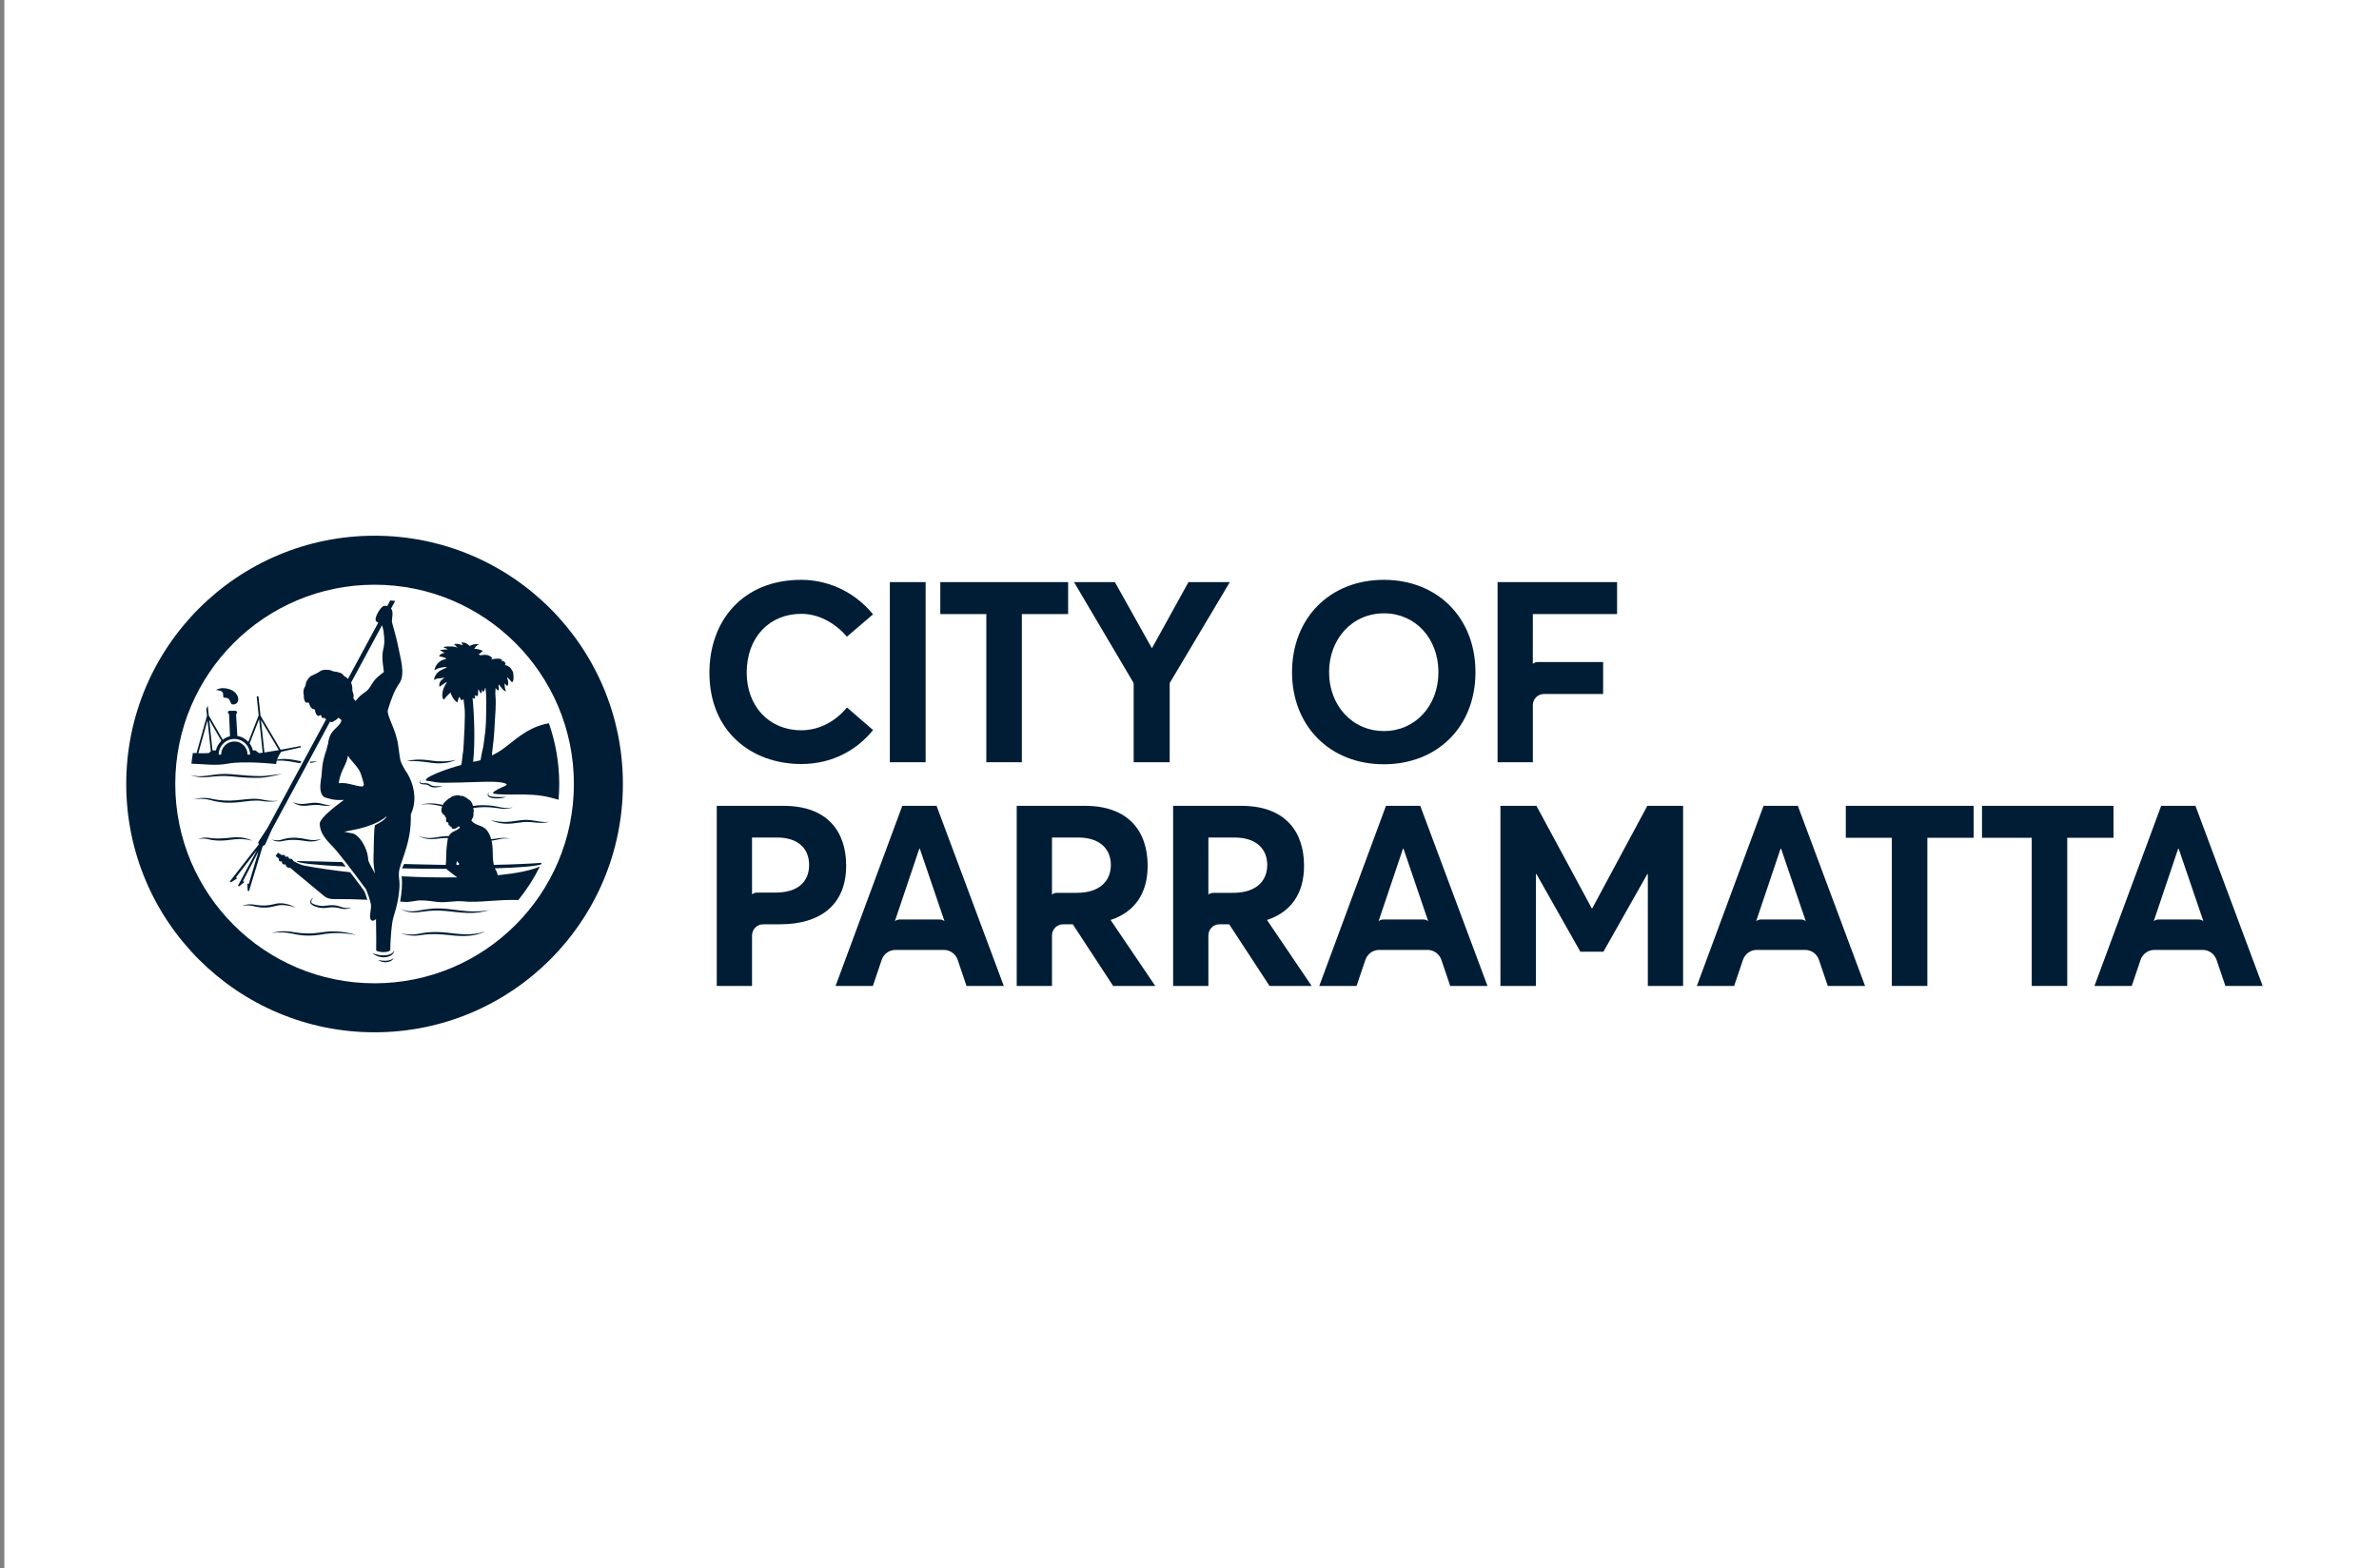
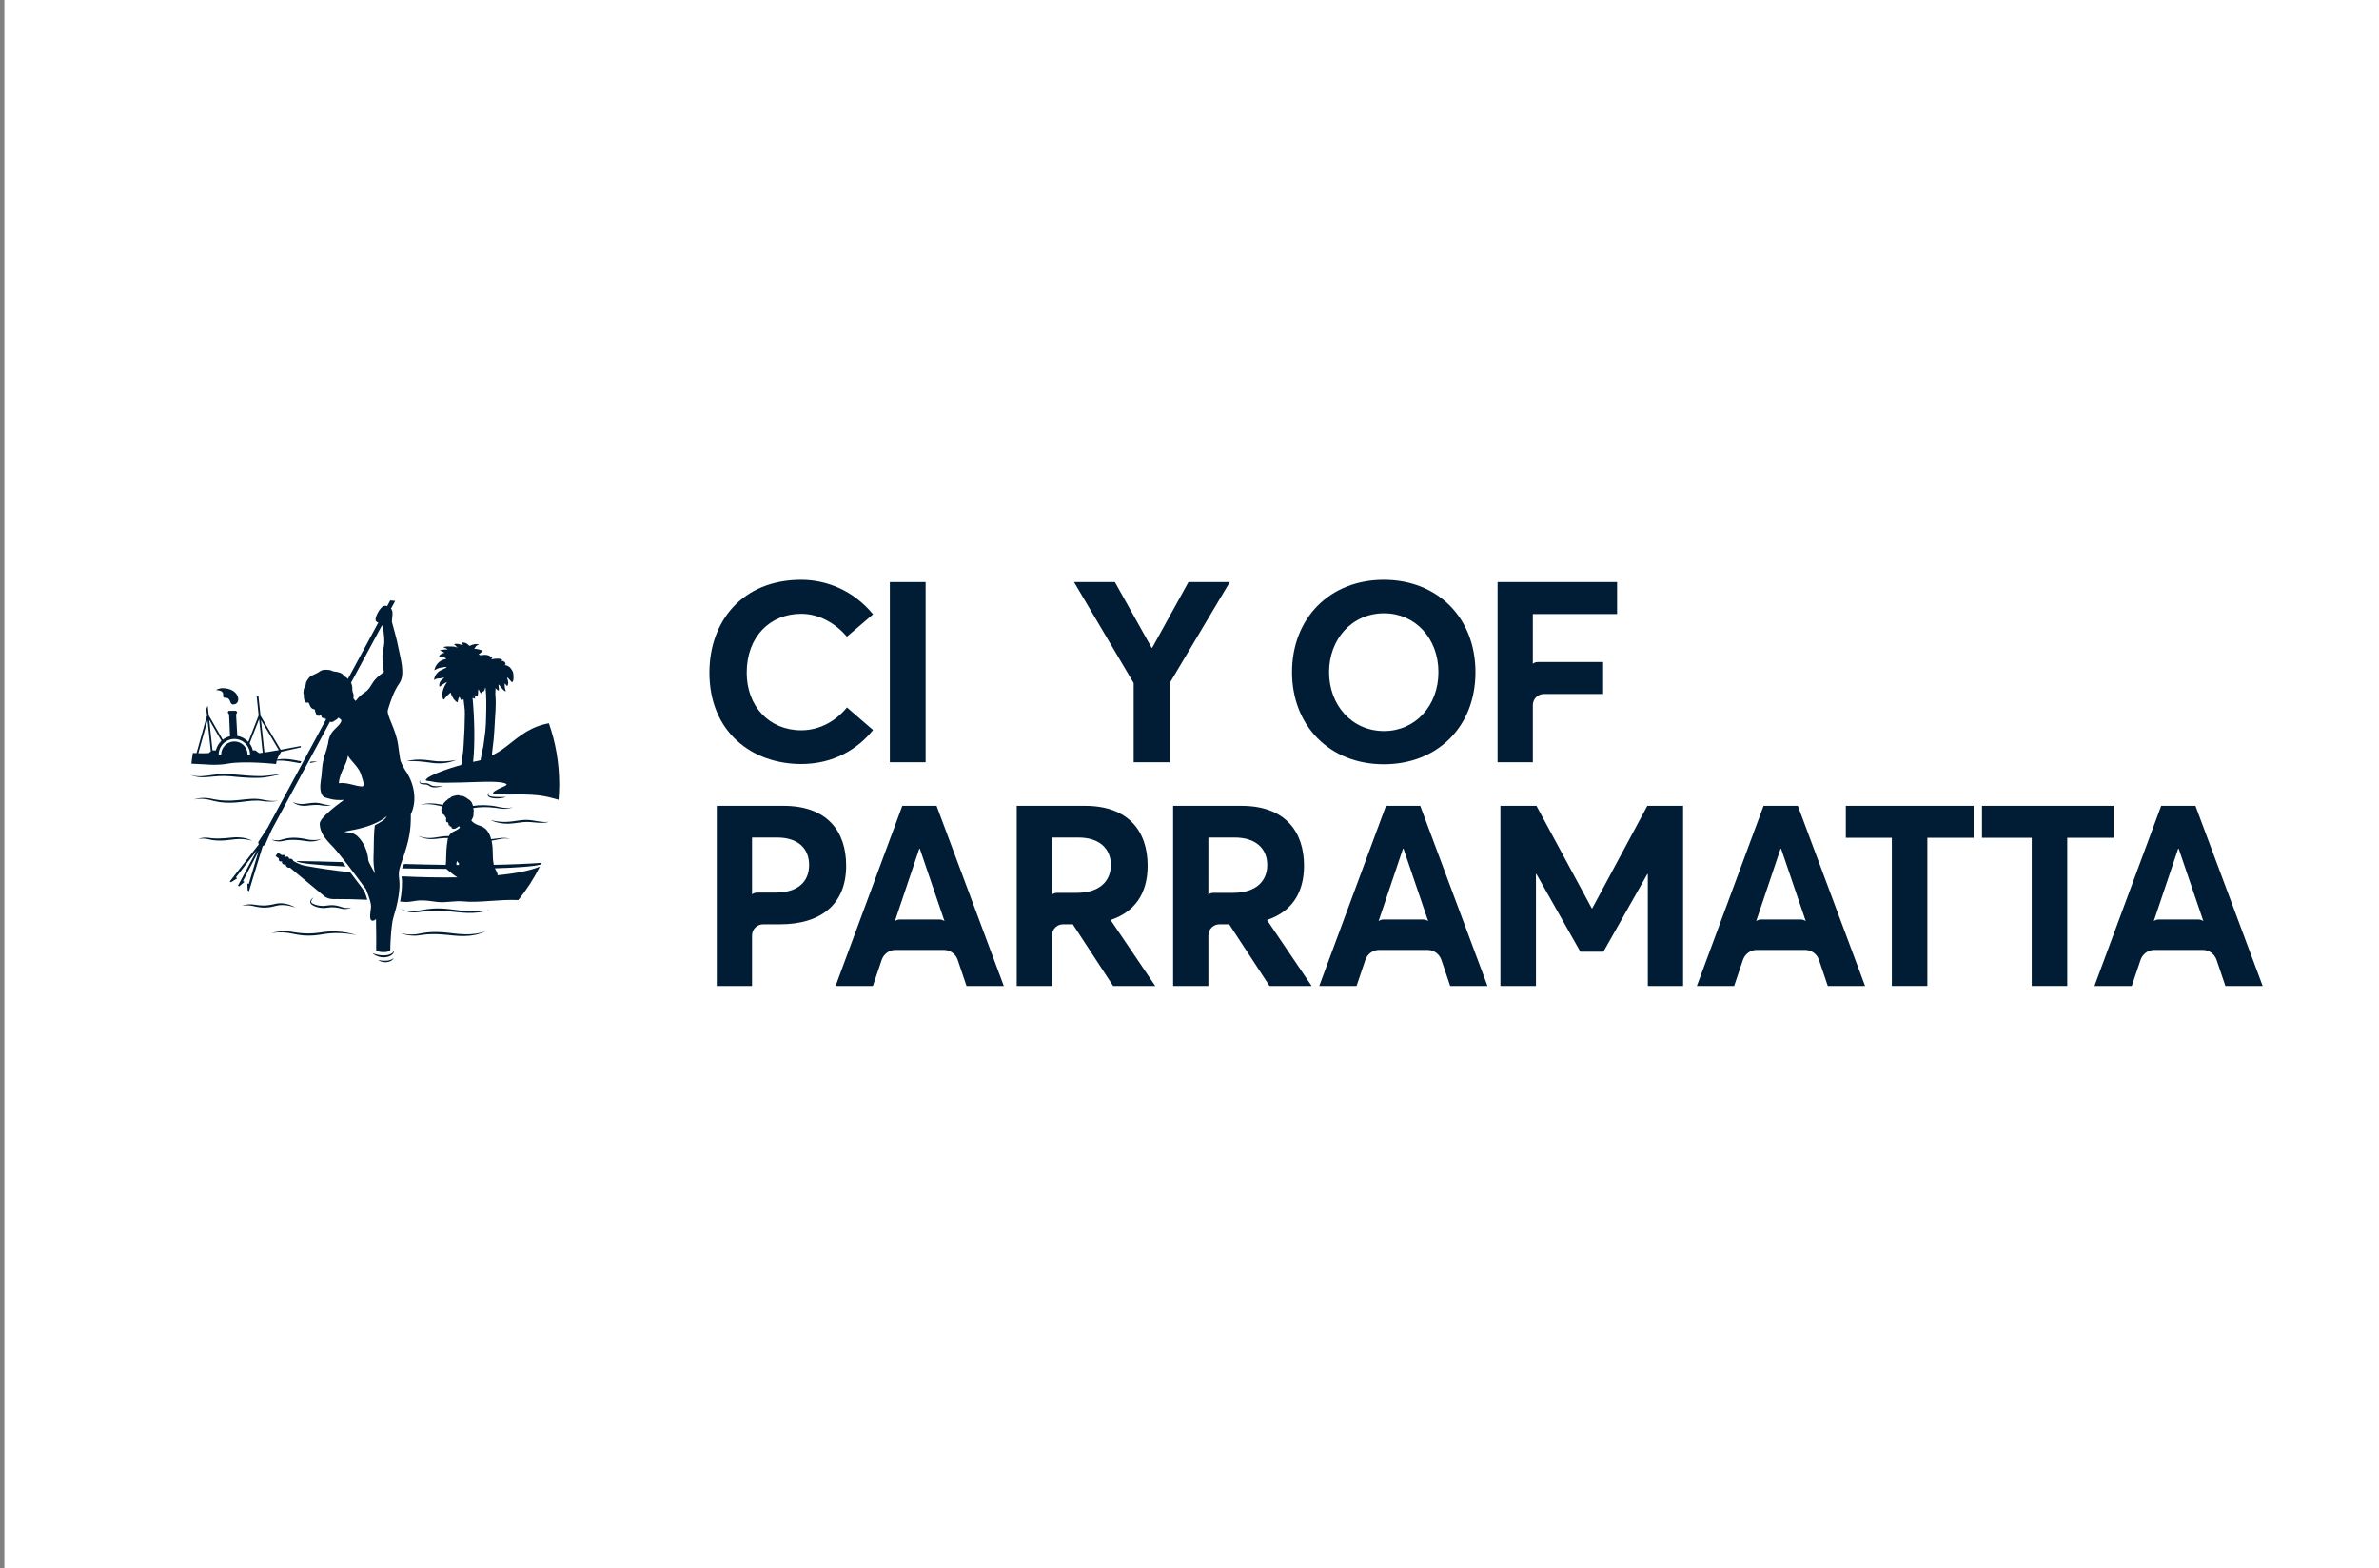
<svg xmlns="http://www.w3.org/2000/svg" width="182" height="120" viewBox="0 0 182 120" fill="none">
  <rect x="0" y="0" width="182" height="120" fill="#808080" stroke="none" />
  <rect width="181.667" height="120" transform="translate(0.333)" fill="white" />
  <g clip-path="url(#clip0_5522_1554)">
    <path fill-rule="evenodd" clip-rule="evenodd" d="M82.382 68.314H80.897L80.896 68.315C80.577 68.315 80.479 68.458 80.479 68.458L80.48 64.083H82.499C84.09 64.083 84.983 64.918 84.983 66.18C84.983 67.461 84.071 68.314 82.382 68.314ZM84.963 70.391C86.73 69.809 87.798 68.451 87.798 66.238C87.798 63.598 86.323 61.657 83.003 61.657H77.782V75.438H80.48V71.557C80.489 71.095 80.864 70.722 81.329 70.722V70.721H82.072L85.157 75.438H88.38L84.963 70.391Z" fill="#001D35" />
    <path fill-rule="evenodd" clip-rule="evenodd" d="M94.347 68.314H92.862L92.861 68.315C92.542 68.315 92.444 68.458 92.444 68.458L92.445 64.083H94.463C96.055 64.083 96.948 64.918 96.948 66.18C96.948 67.461 96.036 68.314 94.347 68.314ZM96.928 70.391C98.695 69.809 99.763 68.451 99.763 66.238C99.763 63.598 98.288 61.657 94.968 61.657H89.747V75.438H92.445V71.557C92.453 71.095 92.829 70.722 93.294 70.722V70.721H94.036L97.123 75.438H100.345L96.928 70.391Z" fill="#001D35" />
    <path fill-rule="evenodd" clip-rule="evenodd" d="M71.845 70.353C71.845 70.353 68.875 70.353 68.873 70.353C68.554 70.353 68.456 70.497 68.456 70.497L70.329 64.937H70.368L72.262 70.497C72.262 70.497 72.165 70.353 71.845 70.353ZM71.649 61.657H69.029L63.924 75.438H66.778L67.451 73.447C67.599 73.006 68.008 72.686 68.498 72.682H72.219C72.711 72.686 73.122 73.009 73.269 73.452L73.94 75.438H76.793L71.649 61.657Z" fill="#001D35" />
    <path fill-rule="evenodd" clip-rule="evenodd" d="M137.735 70.353C137.735 70.353 134.765 70.353 134.762 70.353C134.443 70.353 134.346 70.497 134.346 70.497L136.219 64.937H136.258L138.152 70.497C138.152 70.497 138.054 70.353 137.735 70.353ZM137.539 61.657H134.918L129.814 75.438H132.667L133.34 73.447C133.488 73.006 133.898 72.686 134.387 72.682H138.109C138.6 72.686 139.012 73.009 139.158 73.452L139.83 75.438H142.683L137.539 61.657Z" fill="#001D35" />
    <path fill-rule="evenodd" clip-rule="evenodd" d="M168.153 70.353C168.151 70.353 165.183 70.353 165.18 70.353C164.861 70.353 164.763 70.497 164.763 70.497L166.636 64.937H166.675L168.569 70.497C168.569 70.497 168.472 70.353 168.153 70.353ZM167.957 61.657H165.336L160.232 75.438H163.085L163.758 73.447C163.906 73.006 164.316 72.686 164.805 72.682H168.527C169.018 72.686 169.429 73.009 169.576 73.452L170.248 75.438H173.1L167.957 61.657Z" fill="#001D35" />
    <path fill-rule="evenodd" clip-rule="evenodd" d="M108.849 70.353C108.847 70.353 105.879 70.353 105.877 70.353C105.558 70.353 105.46 70.497 105.46 70.497L107.333 64.937H107.372L109.266 70.497C109.266 70.497 109.168 70.353 108.849 70.353ZM108.653 61.657H106.032L100.928 75.438H103.781L104.454 73.447C104.603 73.006 105.012 72.686 105.501 72.682H109.223C109.715 72.686 110.126 73.009 110.273 73.452L110.944 75.438H113.797L108.653 61.657Z" fill="#001D35" />
    <path fill-rule="evenodd" clip-rule="evenodd" d="M54.272 51.47C54.272 47.53 56.795 44.365 61.298 44.365C63.2 44.365 65.277 45.161 66.791 47.005L64.792 48.714C63.977 47.763 62.734 46.967 61.298 46.967C58.91 46.967 57.125 48.714 57.125 51.47C57.125 54.032 58.833 55.876 61.298 55.876C62.734 55.876 63.977 55.138 64.792 54.129L66.791 55.857C65.606 57.332 63.743 58.458 61.298 58.458C57.532 58.458 54.272 56.011 54.272 51.47Z" fill="#001D35" />
    <path fill-rule="evenodd" clip-rule="evenodd" d="M68.075 58.322H70.812V44.54H68.075V58.322Z" fill="#001D35" />
-     <path fill-rule="evenodd" clip-rule="evenodd" d="M75.457 46.986H71.936V44.54H81.715V46.986H78.174V58.322H75.457V46.986Z" fill="#001D35" />
    <path fill-rule="evenodd" clip-rule="evenodd" d="M94.085 44.54L89.484 52.266V58.322H86.728V52.266L82.166 44.54H85.292L88.106 49.568H88.145L90.921 44.54H94.085Z" fill="#001D35" />
    <path fill-rule="evenodd" clip-rule="evenodd" d="M110.044 51.431C110.044 48.83 108.258 46.928 105.889 46.928C103.405 46.928 101.678 48.927 101.678 51.431C101.678 53.935 103.405 55.935 105.889 55.935C108.258 55.935 110.044 54.013 110.044 51.431ZM98.844 51.431C98.844 47.335 101.697 44.365 105.87 44.365C109.927 44.365 112.877 47.219 112.877 51.431C112.877 55.643 109.927 58.477 105.87 58.477C101.697 58.477 98.844 55.507 98.844 51.431Z" fill="#001D35" />
    <path fill-rule="evenodd" clip-rule="evenodd" d="M128.762 61.657V75.438H126.064V66.879H126.025L122.667 72.818H120.901L117.542 66.879H117.504V75.438H114.786V61.657H117.542L121.774 69.499H121.813L126.025 61.657H128.762Z" fill="#001D35" />
    <path fill-rule="evenodd" clip-rule="evenodd" d="M144.731 64.103H141.21V61.657H150.988V64.103H147.448V75.438H144.731V64.103Z" fill="#001D35" />
    <path fill-rule="evenodd" clip-rule="evenodd" d="M155.433 64.103H151.629V61.657H161.69V64.103H158.15V75.438H155.433V64.103Z" fill="#001D35" />
    <path fill-rule="evenodd" clip-rule="evenodd" d="M59.338 68.295H57.953C57.952 68.295 57.951 68.296 57.951 68.296C57.63 68.296 57.532 68.439 57.532 68.439L57.533 68.295H57.532V64.083H59.454C61.045 64.083 61.899 64.918 61.899 66.18C61.899 67.461 61.045 68.295 59.338 68.295ZM59.939 61.657H54.834V75.438H57.532V71.573H57.533C57.533 71.103 57.914 70.722 58.384 70.722V70.721H59.687C62.715 70.721 64.733 69.266 64.733 66.238C64.733 63.598 63.278 61.657 59.939 61.657Z" fill="#001D35" />
    <path fill-rule="evenodd" clip-rule="evenodd" d="M123.711 44.54H114.569V58.322H117.267V53.949C117.267 53.485 117.639 53.109 118.101 53.1H122.644V50.655H117.684C117.684 50.655 117.683 50.655 117.683 50.655C117.364 50.655 117.266 50.798 117.266 50.798L117.267 46.986H123.711V44.54Z" fill="#001D35" />
-     <path fill-rule="evenodd" clip-rule="evenodd" d="M28.656 75.236C20.235 75.236 13.408 68.409 13.408 59.987C13.408 51.566 20.235 44.739 28.656 44.739C37.077 44.739 43.904 51.566 43.904 59.987C43.904 68.409 37.077 75.236 28.656 75.236ZM28.656 40.99C18.164 40.99 9.658 49.495 9.658 59.987C9.658 70.479 18.164 78.985 28.656 78.985C39.148 78.985 47.653 70.479 47.653 59.987C47.653 49.495 39.148 40.99 28.656 40.99Z" fill="#001D35" />
    <path fill-rule="evenodd" clip-rule="evenodd" d="M17.243 53.391C17.705 53.391 17.537 53.901 17.831 53.901C18.518 53.901 18.356 52.653 17.013 52.653C16.874 52.653 16.583 52.733 16.534 52.796C16.533 52.797 16.532 52.799 16.531 52.8C17.461 52.856 16.807 53.391 17.243 53.391Z" fill="#001D35" />
    <path fill-rule="evenodd" clip-rule="evenodd" d="M15.876 55.116L16.13 57.485L15.968 57.623C15.682 57.637 15.412 57.636 15.172 57.63L15.876 55.116ZM16.936 56.687C16.732 56.88 16.583 57.131 16.516 57.414H16.257L16.006 55.071L16.936 56.687ZM17.93 56.542C18.591 56.542 19.13 57.081 19.13 57.742H18.94C18.94 57.185 18.487 56.732 17.93 56.732C17.372 56.732 16.919 57.185 16.919 57.742H16.729C16.729 57.081 17.268 56.542 17.93 56.542ZM19.823 55.02L20.098 57.592C19.923 57.616 19.823 57.627 19.823 57.627L19.538 57.414H19.343C19.297 57.218 19.211 57.038 19.096 56.882L19.823 55.02ZM21.332 57.394C21.332 57.394 20.387 57.554 20.23 57.575L19.964 55.084L21.332 57.394ZM14.727 58.437C15.666 58.466 16.492 58.603 17.423 58.431C18.715 58.193 21.121 58.461 21.121 58.461C21.121 58.461 21.141 58.335 21.156 58.262C21.16 58.243 21.165 58.223 21.171 58.203C21.333 58.195 21.495 58.193 21.655 58.202C21.945 58.218 22.233 58.265 22.521 58.32L22.738 58.361C22.812 58.372 22.887 58.389 22.962 58.396C22.967 58.396 22.971 58.396 22.975 58.396L23.056 58.248C23.032 58.244 23.008 58.241 22.984 58.237C22.912 58.228 22.842 58.212 22.771 58.199C22.698 58.184 22.625 58.168 22.552 58.154C22.259 58.102 21.959 58.061 21.657 58.072C21.502 58.075 21.349 58.093 21.198 58.121C21.203 58.105 21.207 58.094 21.207 58.094C21.281 57.89 21.39 57.7 21.511 57.52L23.012 57.186L23.012 57.078L21.472 57.367L19.93 54.762L19.771 53.272L19.637 53.286C19.637 53.286 19.792 54.738 19.788 54.737L18.998 56.763C18.781 56.527 18.487 56.363 18.156 56.311C18.155 56.298 18.155 56.286 18.154 56.273C18.152 56.238 18.064 54.697 18.062 54.675V54.668C18.064 54.654 18.124 54.543 18.136 54.519C18.148 54.494 18.144 54.473 18.126 54.453C18.105 54.431 18.046 54.384 18.044 54.385H17.516C17.516 54.385 17.46 54.434 17.442 54.459C17.425 54.481 17.424 54.502 17.438 54.526C17.453 54.549 17.524 54.653 17.527 54.666L17.596 56.332C17.39 56.381 17.201 56.473 17.04 56.599L15.971 54.74L15.892 54.002C15.855 54.081 15.818 54.16 15.783 54.239L15.838 54.755L15.034 57.625C14.934 57.621 14.843 57.616 14.757 57.61C14.711 57.883 14.672 58.157 14.641 58.435L14.727 58.437Z" fill="#001D35" />
    <path fill-rule="evenodd" clip-rule="evenodd" d="M29.397 73.247C29.561 73.239 29.73 73.209 29.879 73.125C29.953 73.084 30.021 73.028 30.072 72.96C30.122 72.892 30.159 72.812 30.158 72.731C30.092 72.878 29.963 72.967 29.829 73.019C29.692 73.072 29.542 73.093 29.392 73.097C29.242 73.103 29.091 73.089 28.941 73.06C28.791 73.029 28.642 72.986 28.493 72.927C28.61 73.039 28.756 73.118 28.911 73.172C29.065 73.228 29.231 73.251 29.397 73.247Z" fill="#001D35" />
    <path fill-rule="evenodd" clip-rule="evenodd" d="M31.892 71.585C31.961 71.582 32.03 71.571 32.1 71.561C32.167 71.551 32.233 71.54 32.3 71.531C32.834 71.455 33.374 71.46 33.912 71.505C34.183 71.523 34.449 71.556 34.724 71.584C34.997 71.607 35.272 71.624 35.547 71.617C35.823 71.613 36.098 71.585 36.368 71.528C36.637 71.469 36.899 71.383 37.146 71.268C36.626 71.437 36.086 71.503 35.547 71.486C35.278 71.478 35.009 71.457 34.74 71.425C34.473 71.393 34.198 71.358 33.925 71.337C33.652 71.318 33.377 71.305 33.101 71.314C32.825 71.324 32.55 71.349 32.279 71.401C32.211 71.414 32.144 71.429 32.077 71.442C32.012 71.455 31.947 71.468 31.881 71.476C31.749 71.493 31.614 71.502 31.48 71.501C31.21 71.502 30.939 71.471 30.672 71.418C30.801 71.463 30.934 71.497 31.069 71.524C31.203 71.551 31.339 71.571 31.476 71.583C31.614 71.594 31.753 71.594 31.892 71.585Z" fill="#001D35" />
    <path fill-rule="evenodd" clip-rule="evenodd" d="M29.857 73.454C29.76 73.486 29.659 73.503 29.557 73.509C29.35 73.52 29.143 73.497 28.927 73.459C29.018 73.522 29.123 73.563 29.23 73.591C29.338 73.618 29.451 73.628 29.564 73.62C29.676 73.611 29.79 73.585 29.892 73.532C29.991 73.478 30.085 73.393 30.111 73.283C30.045 73.371 29.951 73.42 29.857 73.454Z" fill="#001D35" />
    <path fill-rule="evenodd" clip-rule="evenodd" d="M37.513 62.741C37.854 62.908 38.234 62.995 38.616 63.021C39.002 63.045 39.383 62.991 39.755 62.938C39.94 62.911 40.122 62.89 40.306 62.891C40.49 62.887 40.671 62.907 40.86 62.926C41.048 62.946 41.238 62.96 41.428 62.962C41.524 62.961 41.62 62.958 41.715 62.946C41.81 62.934 41.903 62.911 41.993 62.882C41.805 62.908 41.619 62.903 41.433 62.879C41.248 62.859 41.062 62.827 40.878 62.796C40.693 62.762 40.5 62.737 40.307 62.731C40.113 62.726 39.919 62.746 39.731 62.772C39.544 62.8 39.359 62.829 39.175 62.851C38.989 62.873 38.804 62.889 38.62 62.89C38.251 62.889 37.877 62.842 37.513 62.741Z" fill="#001D35" />
    <path fill-rule="evenodd" clip-rule="evenodd" d="M35.754 69.719C35.188 69.678 34.627 69.58 34.052 69.53C33.764 69.508 33.474 69.497 33.184 69.514C32.895 69.531 32.608 69.572 32.326 69.621C32.042 69.668 31.767 69.732 31.485 69.724C31.205 69.723 30.919 69.676 30.661 69.549C30.78 69.631 30.915 69.686 31.054 69.726C31.193 69.767 31.337 69.793 31.482 69.806C31.626 69.818 31.773 69.816 31.918 69.802C32.064 69.79 32.203 69.767 32.345 69.751C32.628 69.716 32.91 69.68 33.191 69.672C33.473 69.662 33.755 69.673 34.038 69.697C34.32 69.719 34.602 69.756 34.888 69.787C35.173 69.815 35.459 69.844 35.748 69.851C36.036 69.861 36.326 69.85 36.612 69.813C36.897 69.773 37.179 69.717 37.455 69.637C36.889 69.73 36.32 69.765 35.754 69.719Z" fill="#001D35" />
    <path fill-rule="evenodd" clip-rule="evenodd" d="M35.102 66.187C35.055 66.187 35.008 66.187 34.961 66.187L34.902 66.127L34.96 65.87C34.991 65.935 35.039 66.002 35.114 66.064C35.111 66.109 35.106 66.151 35.102 66.187ZM41.439 66.021C40.245 66.103 39.011 66.152 37.778 66.174C37.755 66.07 37.736 65.965 37.725 65.86C37.71 65.721 37.705 65.581 37.703 65.441C37.7 65.098 37.69 64.71 37.612 64.345C37.611 64.338 37.609 64.33 37.606 64.323C37.793 64.296 37.978 64.262 38.161 64.22C38.446 64.144 38.745 64.136 39.04 64.175C38.752 64.1 38.443 64.09 38.146 64.142C37.956 64.171 37.766 64.194 37.576 64.21C37.551 64.121 37.521 64.021 37.495 63.96C37.455 63.863 37.376 63.695 37.288 63.581C37.184 63.435 37.038 63.323 36.877 63.246C36.781 63.2 36.675 63.169 36.574 63.13C36.475 63.09 36.377 63.045 36.287 62.987C36.249 62.963 36.213 62.936 36.179 62.907C36.133 62.868 36.091 62.823 36.056 62.773C36.081 62.745 36.1 62.714 36.108 62.691C36.127 62.639 36.127 62.63 36.163 62.58C36.207 62.521 36.202 62.474 36.213 62.41C36.221 62.364 36.229 62.336 36.224 62.291C36.217 62.228 36.21 62.163 36.235 62.101C36.261 62.03 36.241 61.983 36.219 61.916C36.214 61.903 36.212 61.892 36.211 61.882C36.211 61.878 36.211 61.871 36.211 61.866C36.211 61.864 36.211 61.861 36.211 61.859C36.211 61.849 36.212 61.839 36.213 61.827C36.339 61.807 36.464 61.79 36.59 61.778C36.88 61.749 37.173 61.751 37.465 61.768C37.757 61.786 38.047 61.828 38.341 61.872C38.49 61.893 38.643 61.895 38.792 61.878C38.941 61.862 39.09 61.83 39.222 61.761C38.643 61.956 38.074 61.665 37.475 61.634C37.178 61.603 36.877 61.598 36.577 61.62C36.449 61.628 36.319 61.646 36.193 61.664C36.187 61.651 36.181 61.637 36.175 61.624C36.168 61.612 36.162 61.6 36.156 61.587C36.14 61.555 36.136 61.519 36.126 61.485C36.111 61.432 36.079 61.385 36.047 61.341C36.013 61.295 35.975 61.252 35.932 61.214C35.914 61.197 35.891 61.189 35.868 61.181C35.795 61.152 35.757 61.078 35.684 61.048C35.572 61 35.473 60.905 35.344 60.896C35.298 60.893 35.254 60.906 35.208 60.89C35.164 60.875 35.123 60.851 35.076 60.847C34.953 60.836 34.827 60.872 34.709 60.904C34.671 60.914 34.633 60.926 34.595 60.94C34.532 60.964 34.479 60.997 34.442 61.054C34.434 61.067 34.394 61.072 34.38 61.078C34.349 61.092 34.319 61.107 34.291 61.126C34.258 61.147 34.242 61.188 34.209 61.21C34.189 61.224 34.167 61.236 34.146 61.25C34.12 61.267 34.101 61.293 34.08 61.315C34.059 61.338 34.036 61.359 34.014 61.38C33.982 61.411 33.945 61.447 33.923 61.489C33.92 61.495 33.917 61.503 33.914 61.513C33.913 61.514 33.913 61.514 33.913 61.514C33.907 61.535 33.901 61.562 33.895 61.586C33.624 61.54 33.346 61.482 33.065 61.473C32.915 61.468 32.765 61.47 32.617 61.488C32.469 61.505 32.32 61.533 32.185 61.596C32.469 61.512 32.769 61.52 33.059 61.554C33.323 61.58 33.579 61.647 33.842 61.705C33.833 61.72 33.825 61.734 33.819 61.742C33.805 61.76 33.79 61.805 33.777 61.854C33.77 61.884 33.763 61.914 33.763 61.942C33.763 62.09 33.806 62.232 33.929 62.327C33.96 62.351 33.986 62.365 34.008 62.372C34.03 62.445 34.069 62.533 34.139 62.581C34.133 62.619 34.068 62.948 34.25 62.921C34.259 62.92 34.277 62.926 34.289 62.95C34.308 62.986 34.313 63.032 34.312 63.072C34.31 63.105 34.322 63.144 34.358 63.153C34.383 63.164 34.409 63.142 34.412 63.15C34.407 63.16 34.404 63.169 34.403 63.172C34.384 63.222 34.424 63.26 34.496 63.238C34.524 63.23 34.541 63.275 34.543 63.312C34.546 63.4 34.663 63.456 34.837 63.394C34.9 63.372 35.083 63.241 35.117 63.212C35.127 63.225 35.155 63.262 35.186 63.313C35.101 63.438 34.896 63.533 34.706 63.625C34.547 63.688 34.419 63.818 34.337 63.971C34.126 63.97 33.914 63.982 33.706 64.018C33.41 64.063 33.122 64.124 32.828 64.119C32.682 64.118 32.535 64.104 32.391 64.073C32.246 64.042 32.104 63.999 31.963 63.95C32.23 64.082 32.522 64.174 32.825 64.198C33.128 64.223 33.43 64.178 33.723 64.144C33.907 64.123 34.091 64.116 34.276 64.12C34.264 64.158 34.255 64.191 34.252 64.21C34.202 64.495 34.171 64.784 34.151 65.073C34.127 65.423 34.144 65.778 34.108 66.127C34.106 66.143 34.105 66.16 34.103 66.177C33.043 66.162 31.979 66.138 30.916 66.108C30.857 66.222 30.8 66.335 30.755 66.443C31.884 66.466 33.041 66.479 34.157 66.481C34.207 66.552 34.293 66.606 34.358 66.657C34.561 66.817 34.767 66.992 34.989 67.129C33.633 67.152 32.18 67.124 30.723 67.05C30.8 67.622 30.732 68.349 30.61 68.985C30.877 69.002 31.044 69.013 31.062 69.014C31.416 69.019 31.763 68.908 32.118 68.895C32.565 68.879 33.005 68.955 33.447 69.01C34.119 69.094 34.781 68.899 35.456 68.97C36.621 69.093 38.162 68.801 39.655 68.866C40.292 68.077 40.846 67.218 41.303 66.302C40.597 66.612 39.448 66.835 38.061 66.968C38.062 66.963 38.062 66.959 38.063 66.954C38.08 66.797 37.94 66.603 37.859 66.439C39.598 66.389 40.932 66.29 41.383 66.141C41.402 66.101 41.42 66.061 41.439 66.021Z" fill="#001D35" />
    <path fill-rule="evenodd" clip-rule="evenodd" d="M37.185 54.943C37.181 55.091 37.177 55.238 37.171 55.386C37.156 55.762 37.11 56.135 37.056 56.507C37.027 56.704 37.01 56.902 36.977 57.097C36.955 57.228 36.916 57.356 36.888 57.485C36.839 57.705 36.81 57.94 36.762 58.165C36.512 58.241 36.402 58.242 36.196 58.292C36.353 56.831 36.288 54.779 36.152 53.398C36.151 53.387 36.226 53.429 36.295 53.456C36.323 53.467 36.341 53.44 36.341 53.428C36.36 53.316 36.306 53.181 36.306 53.181C36.306 53.181 36.452 53.287 36.526 53.249C36.6 53.181 36.547 52.969 36.6 52.731C36.697 52.876 36.757 53.12 36.84 53.016C36.87 52.966 36.84 52.734 36.84 52.734C36.84 52.734 36.921 52.976 36.981 52.913C36.986 52.908 36.991 52.908 36.995 52.906C37.013 52.893 37.029 52.876 37.042 52.852C37.104 52.776 37.084 52.639 37.135 52.622C37.138 52.625 37.142 52.628 37.145 52.632C37.225 53.296 37.204 54.094 37.185 54.943ZM41.992 55.34C41.975 55.341 41.956 55.347 41.928 55.352C41.834 55.37 41.741 55.39 41.648 55.413C41.316 55.496 40.992 55.614 40.684 55.764C40.135 56.03 39.647 56.395 39.17 56.772C38.738 57.113 38.307 57.467 37.811 57.714C37.754 57.743 37.694 57.776 37.633 57.795C37.658 57.394 37.727 56.992 37.764 56.592C37.799 56.2 37.827 55.808 37.845 55.415C37.879 54.689 37.966 53.959 37.903 53.235C37.886 53.045 37.899 53.079 37.902 52.89C37.903 52.809 37.923 52.714 37.909 52.633C37.917 52.679 38.093 52.87 38.167 52.819C38.191 52.803 38.085 52.294 38.177 52.392C38.227 52.445 38.593 52.973 38.702 52.878C38.589 52.643 38.582 52.225 38.645 52.313C38.707 52.401 38.795 52.525 38.825 52.472C38.976 52.206 38.783 51.918 38.798 51.849C38.861 51.804 39.121 52.203 39.172 52.195C39.327 52.17 39.296 51.596 39.249 51.442C39.219 51.342 39.124 51.192 39.017 51.066C38.905 50.982 38.797 50.908 38.661 50.898C38.525 50.889 38.749 50.874 38.652 50.714C38.649 50.709 38.647 50.705 38.645 50.701C38.631 50.683 38.615 50.665 38.599 50.646C38.599 50.646 38.599 50.646 38.598 50.646C38.504 50.561 38.375 50.549 38.283 50.544C38.283 50.544 38.524 50.532 38.35 50.448C38.322 50.435 38.294 50.423 38.261 50.414C38.139 50.379 37.891 50.403 37.805 50.412C37.715 50.427 37.617 50.454 37.559 50.461C37.486 50.471 37.718 50.393 37.651 50.335C37.651 50.335 37.651 50.335 37.651 50.334C37.63 50.318 37.608 50.299 37.585 50.278C37.425 50.126 37.175 50.074 36.968 50.112C36.642 50.173 36.725 50.086 36.6 50.072C36.753 50.006 36.846 49.861 36.928 49.808C36.935 49.804 36.934 49.798 36.91 49.786C36.792 49.727 36.407 49.613 36.288 49.659C36.276 49.663 36.282 49.648 36.292 49.635C36.451 49.422 36.362 49.44 36.627 49.319C36.632 49.317 36.637 49.305 36.613 49.3C36.272 49.228 35.953 49.409 35.928 49.425C35.928 49.425 35.907 49.411 35.884 49.389C35.737 49.245 35.62 49.169 35.405 49.159C35.321 49.154 35.297 49.15 35.32 49.182C35.351 49.223 35.305 49.26 35.432 49.351C35.395 49.382 35.212 49.31 35.153 49.293C35.059 49.265 34.83 49.239 34.733 49.296C34.718 49.305 34.729 49.305 34.732 49.306C34.852 49.337 34.813 49.42 34.994 49.535C34.998 49.538 35.005 49.542 34.987 49.546C34.767 49.458 34.523 49.458 34.445 49.469C34.388 49.462 34.334 49.46 34.283 49.46C34.272 49.459 34.262 49.459 34.253 49.46C34.087 49.463 33.964 49.494 33.928 49.513C33.905 49.525 33.936 49.532 33.96 49.54C34.099 49.585 34.219 49.651 34.247 49.688C34.25 49.691 34.246 49.697 34.233 49.695C34.102 49.683 33.667 49.718 33.66 49.771C33.786 49.816 33.912 49.882 33.987 49.937C34.016 49.957 34.021 49.958 33.98 49.962C33.759 49.981 33.601 50.149 33.592 50.212C33.591 50.215 33.593 50.216 33.599 50.217C33.708 50.232 33.999 50.291 34.123 50.378C34.14 50.391 34.124 50.422 34.105 50.426C33.511 50.525 33.287 51.004 33.232 51.269C33.231 51.274 33.236 51.285 33.244 51.281C33.499 51.134 33.566 51.105 33.873 51.062C33.99 51.047 34.531 50.93 33.776 51.26C33.33 51.456 33.197 51.902 33.217 52.02C33.221 52.044 33.241 52.025 33.248 52.017C33.347 51.915 33.53 51.909 33.656 51.906C33.723 51.904 33.927 51.849 33.987 51.842C34.002 51.841 33.887 51.944 33.855 51.969C33.598 52.165 33.59 52.383 33.618 52.545C33.664 52.555 34.025 52.203 34.205 52.203C34.183 52.203 33.834 52.66 33.834 53.208C33.834 53.346 33.916 53.611 33.992 53.494C34.108 53.315 34.487 52.948 34.489 53.005C34.491 53.037 34.498 53.072 34.51 53.107C34.51 53.107 34.666 53.551 34.974 53.738C35.01 53.76 35.022 53.645 35.05 53.541C35.079 53.396 35.151 53.312 35.151 53.312C35.151 53.312 35.216 53.458 35.25 53.529C35.353 53.644 35.431 53.499 35.463 53.486C35.484 53.818 35.577 54.247 35.563 54.627C35.548 55.004 35.554 55.384 35.536 55.761C35.517 56.151 35.498 56.54 35.474 56.929C35.464 57.106 35.456 57.284 35.437 57.46C35.422 57.591 35.398 57.72 35.38 57.851C35.353 58.057 35.346 58.278 35.295 58.48C35.28 58.542 35.269 58.541 35.207 58.555C35.154 58.568 35.102 58.582 35.049 58.597C34.983 58.615 34.918 58.634 34.853 58.654C34.74 58.687 34.628 58.722 34.517 58.758C34.257 58.842 33.999 58.931 33.744 59.028C33.499 59.121 33.256 59.22 33.023 59.339C32.877 59.414 32.691 59.501 32.592 59.638C32.523 59.732 32.664 59.74 32.739 59.752C32.831 59.767 32.925 59.77 33.016 59.792C33.342 59.871 33.658 59.892 33.994 59.892C34.785 59.893 35.575 59.862 36.365 59.838C36.614 59.831 36.861 59.821 37.11 59.818C37.504 59.813 37.904 59.812 38.295 59.861C38.354 59.867 38.89 59.952 38.728 60.075C38.618 60.16 38.462 60.208 38.338 60.268C38.179 60.344 38.017 60.42 37.87 60.518C37.822 60.55 37.665 60.644 37.743 60.713C37.771 60.737 37.829 60.736 37.862 60.74C37.948 60.752 38.033 60.761 38.119 60.767C38.769 60.819 39.424 60.776 40.075 60.789C40.527 60.798 40.979 60.819 41.426 60.886C41.799 60.941 42.165 61.032 42.528 61.134C42.595 61.153 42.663 61.177 42.732 61.196C42.765 60.803 42.783 60.407 42.783 60.006C42.783 58.371 42.504 56.801 41.992 55.34Z" fill="#001D35" />
    <path fill-rule="evenodd" clip-rule="evenodd" d="M19.048 69.277C19.218 69.286 19.379 69.329 19.551 69.367C19.721 69.405 19.897 69.431 20.075 69.443C20.252 69.453 20.432 69.444 20.607 69.42C20.783 69.395 20.957 69.354 21.124 69.308C21.282 69.263 21.449 69.249 21.617 69.25C21.953 69.257 22.291 69.331 22.619 69.447C22.32 69.268 21.979 69.152 21.623 69.119C21.445 69.102 21.263 69.113 21.085 69.154C20.916 69.195 20.753 69.232 20.584 69.253C20.25 69.305 19.914 69.288 19.574 69.237C19.488 69.226 19.405 69.21 19.315 69.201C19.226 69.193 19.137 69.19 19.048 69.194C18.872 69.205 18.696 69.236 18.535 69.305C18.706 69.272 18.878 69.265 19.048 69.277Z" fill="#001D35" />
    <path fill-rule="evenodd" clip-rule="evenodd" d="M37.311 60.824C37.315 60.866 37.336 60.905 37.364 60.936C37.393 60.965 37.427 60.987 37.462 61.002C37.6 61.063 37.743 61.08 37.884 61.09C38.027 61.097 38.168 61.093 38.308 61.075C38.448 61.056 38.588 61.028 38.719 60.975C38.578 60.983 38.44 60.986 38.302 60.987C38.164 60.987 38.027 60.987 37.891 60.978C37.823 60.975 37.755 60.969 37.688 60.96C37.622 60.953 37.554 60.94 37.494 60.921C37.435 60.902 37.382 60.871 37.366 60.816C37.35 60.759 37.373 60.689 37.406 60.628C37.355 60.675 37.309 60.74 37.311 60.824Z" fill="#001D35" />
    <path fill-rule="evenodd" clip-rule="evenodd" d="M26.451 66.303C26.363 66.19 26.275 66.076 26.186 65.963C25.006 65.928 23.837 65.898 22.689 65.882C22.733 66.051 24.271 66.197 26.451 66.303Z" fill="#001D35" />
    <path fill-rule="evenodd" clip-rule="evenodd" d="M23.107 61.517C22.988 61.517 22.868 61.508 22.75 61.484C22.632 61.46 22.515 61.424 22.406 61.364C22.493 61.455 22.609 61.515 22.727 61.562C22.847 61.608 22.973 61.636 23.101 61.647C23.228 61.66 23.357 61.658 23.484 61.644C23.61 61.631 23.728 61.612 23.85 61.603C24.093 61.58 24.327 61.575 24.566 61.62C24.689 61.642 24.816 61.654 24.943 61.655C25.068 61.653 25.199 61.644 25.315 61.594C25.19 61.607 25.069 61.593 24.95 61.572C24.829 61.553 24.712 61.523 24.593 61.491C24.474 61.456 24.343 61.434 24.215 61.426C24.087 61.42 23.96 61.426 23.835 61.436C23.71 61.448 23.583 61.468 23.464 61.486C23.346 61.508 23.227 61.513 23.107 61.517Z" fill="#001D35" />
    <path fill-rule="evenodd" clip-rule="evenodd" d="M15.69 64.17C15.774 64.178 15.858 64.192 15.939 64.213C16.024 64.235 16.111 64.252 16.198 64.268C16.548 64.329 16.905 64.326 17.255 64.3C17.43 64.284 17.604 64.264 17.777 64.24C17.946 64.215 18.115 64.203 18.286 64.199C18.456 64.197 18.628 64.205 18.798 64.227C18.969 64.248 19.139 64.28 19.306 64.329C19.153 64.245 18.984 64.19 18.813 64.146C18.642 64.104 18.466 64.077 18.289 64.068C18.112 64.056 17.933 64.065 17.757 64.082C17.585 64.101 17.413 64.12 17.242 64.132C16.898 64.16 16.556 64.171 16.216 64.138C16.131 64.13 16.047 64.118 15.961 64.105C15.872 64.092 15.782 64.086 15.693 64.087C15.518 64.093 15.343 64.121 15.184 64.188L15.185 64.19C15.353 64.158 15.524 64.153 15.69 64.17Z" fill="#001D35" />
    <path fill-rule="evenodd" clip-rule="evenodd" d="M23.758 58.279L23.7 58.386C23.904 58.358 24.105 58.309 24.294 58.233C24.115 58.259 23.936 58.273 23.758 58.279Z" fill="#001D35" />
    <path fill-rule="evenodd" clip-rule="evenodd" d="M21.691 64.205C21.61 64.228 21.539 64.254 21.463 64.269C21.387 64.285 21.31 64.296 21.232 64.297C21.076 64.303 20.916 64.283 20.764 64.228C20.901 64.317 21.064 64.363 21.23 64.38C21.313 64.388 21.397 64.386 21.48 64.377C21.522 64.374 21.564 64.366 21.605 64.358L21.723 64.333C22.031 64.268 22.346 64.251 22.662 64.27C22.82 64.277 22.977 64.294 23.135 64.315C23.293 64.333 23.447 64.367 23.615 64.381C23.944 64.407 24.289 64.358 24.57 64.191C24.262 64.292 23.939 64.297 23.631 64.25C23.479 64.224 23.319 64.185 23.158 64.158C22.997 64.131 22.835 64.112 22.671 64.102C22.507 64.094 22.341 64.096 22.177 64.112C22.013 64.129 21.849 64.158 21.691 64.205Z" fill="#001D35" />
    <path fill-rule="evenodd" clip-rule="evenodd" d="M27.505 58.985C27.631 59.2 27.856 60.006 27.839 60.053C27.824 60.096 27.784 60.139 27.734 60.179C27.127 60.158 26.583 59.836 25.923 59.929C25.945 59.493 26.169 58.991 26.307 58.711C26.455 58.412 26.555 58.184 26.625 57.812C26.766 58.128 27.175 58.425 27.505 58.985ZM29.233 47.831C29.289 48.019 29.342 48.305 29.342 48.305C29.57 49.933 29.071 49.334 29.334 51.169L29.368 51.419C29.368 51.419 28.877 51.773 28.68 52.014C28.386 52.373 28.303 52.711 27.925 52.962C27.294 53.381 27.248 53.689 27.177 53.613C27.09 53.52 27.028 53.418 27.028 53.418C27.069 53.305 27.059 53.165 27.024 53.059C27.01 53.017 26.994 52.975 26.979 52.932C26.944 52.833 26.962 52.714 26.952 52.61C26.941 52.502 26.924 52.389 26.879 52.289C26.872 52.273 26.863 52.257 26.853 52.242L29.233 47.831ZM29.589 62.446C29.495 62.696 29.075 62.952 28.68 63.145C28.597 63.604 28.593 64.73 28.587 65.213C28.585 65.455 28.52 66.042 28.691 66.841C28.418 66.363 28.179 65.916 28.172 65.801C28.122 64.84 27.477 63.886 26.973 63.766C26.809 63.726 26.807 63.753 26.331 63.641C26.592 63.589 26.826 63.542 27.038 63.498L27.034 63.498C27.034 63.498 27.041 63.496 27.056 63.494C27.197 63.465 27.328 63.437 27.449 63.411C28.006 63.277 28.996 62.979 29.589 62.446ZM26.536 51.863C26.433 51.774 26.332 51.772 26.261 51.649C26.195 51.536 26.051 51.486 25.923 51.449C25.807 51.415 25.683 51.387 25.563 51.379C25.446 51.371 25.35 51.286 25.235 51.271C25.004 51.242 24.756 51.213 24.535 51.329C24.438 51.38 24.398 51.433 24.3 51.48C24.203 51.528 24.106 51.574 24.008 51.621C23.91 51.67 23.802 51.711 23.717 51.782C23.621 51.863 23.536 51.994 23.472 52.099C23.395 52.225 23.397 52.365 23.378 52.43C23.325 52.615 23.229 52.647 23.23 52.816C23.23 52.906 23.183 52.999 23.24 53.16C23.257 53.208 23.242 53.296 23.244 53.345C23.25 53.524 23.338 53.8 23.499 53.765C23.576 53.748 23.6 53.741 23.624 53.789C23.677 53.898 23.719 54.031 23.79 54.129C23.82 54.171 23.861 54.205 23.906 54.23C23.926 54.242 24.084 54.292 24.084 54.289C24.104 54.432 24.194 54.874 24.45 54.756C24.501 54.733 24.556 54.649 24.572 54.742C24.582 54.805 24.598 54.875 24.649 54.918C24.703 54.963 24.783 54.951 24.829 54.901C24.834 54.897 24.837 54.9 24.835 54.906C24.825 54.972 24.897 55.027 24.96 55.017L20.471 63.339L19.762 64.422L19.755 64.433C19.755 64.433 19.786 64.584 19.791 64.609L19.795 64.611C19.718 64.708 18.503 66.264 17.883 67.057C17.738 67.244 17.627 67.385 17.576 67.45C17.603 67.464 17.646 67.489 17.676 67.504L18.155 67.196C18.115 67.177 18.078 67.157 18.042 67.138C18.343 66.751 19.655 65.058 19.655 65.058L18.204 67.767C18.236 67.783 18.269 67.799 18.302 67.816L18.702 67.477C18.664 67.458 18.625 67.439 18.586 67.421C18.858 66.899 19.783 65.114 19.783 65.114C19.783 65.114 19.223 66.993 19.029 67.645C18.994 67.627 18.959 67.609 18.922 67.591L18.95 68.141C18.976 68.154 19.023 68.18 19.048 68.192C19.068 68.126 19.119 67.958 19.189 67.728C19.189 67.727 19.188 67.727 19.188 67.727C19.467 66.808 19.988 65.092 20.099 64.738L20.279 64.634L20.779 63.503L25.251 55.213C25.304 55.254 25.38 55.272 25.496 55.209C25.807 55.04 25.902 54.91 25.902 54.91C25.938 54.946 26.115 55.092 26.115 55.092C26.158 55.305 25.727 55.676 25.566 55.837C25.323 56.08 25.214 56.337 25.146 56.609C25.12 56.724 25.106 56.832 25.096 56.925C25.082 56.95 25.071 56.982 25.063 57.024C24.957 57.538 24.872 57.584 24.738 58.177C24.634 58.638 24.646 58.87 24.593 59.4C24.547 59.695 24.515 59.897 24.506 60.089C24.506 60.09 24.506 60.09 24.506 60.091C24.506 60.092 24.506 60.092 24.506 60.093C24.503 60.15 24.503 60.208 24.505 60.267C24.517 60.626 24.637 60.953 24.887 61.022C25.215 61.113 25.531 61.256 26.31 61.205C25.878 61.52 25.464 61.837 25.107 62.167C24.933 62.327 24.443 62.77 24.46 63.044C24.484 63.445 24.586 63.87 25.274 64.588C25.789 65.065 27.016 66.708 27.996 68.031C28.317 68.84 28.4 69.185 28.386 69.398C28.372 69.613 28.285 69.999 28.328 70.255C28.365 70.479 28.561 70.52 28.765 70.315C28.785 71.171 28.787 72.395 28.779 72.698C28.778 72.745 28.835 72.765 28.871 72.778C29.13 72.869 29.628 72.896 29.834 72.733C29.863 72.71 29.859 72.639 29.861 72.603C29.863 72.51 29.859 72.416 29.864 72.322C29.889 71.82 29.944 70.71 30.089 70.223C30.246 69.696 30.377 69.251 30.467 68.704C30.682 67.386 30.472 67.332 30.52 66.739C30.545 66.428 30.765 65.846 30.765 65.846C31.315 64.285 31.441 63.523 31.431 62.298C31.966 61.198 31.65 59.822 30.98 58.904C30.925 58.828 30.689 58.371 30.642 58.208C30.595 58.045 30.53 57.517 30.454 56.981C30.281 55.76 29.548 54.73 29.678 54.308C29.9 53.585 30.125 52.893 30.561 52.269C31.044 51.579 30.598 50.233 30.461 49.477C30.357 48.897 30.14 48.192 29.991 47.615C29.988 47.595 29.985 47.577 29.982 47.56C29.982 47.548 29.982 47.535 29.982 47.519C29.981 47.333 30.126 46.734 29.913 46.58C29.912 46.579 29.911 46.578 29.909 46.577L30.233 45.979C30.107 45.965 29.982 45.953 29.855 45.942L29.617 46.383C29.562 46.346 29.476 46.338 29.349 46.371C29.109 46.435 28.563 47.336 28.785 47.549C28.832 47.594 28.887 47.618 28.944 47.631L26.613 51.954C26.587 51.917 26.56 51.883 26.536 51.863Z" fill="#001D35" />
    <path fill-rule="evenodd" clip-rule="evenodd" d="M20.443 61.331C20.579 61.337 20.716 61.335 20.851 61.327C20.987 61.319 21.122 61.305 21.255 61.279C20.985 61.292 20.715 61.286 20.45 61.249C20.317 61.233 20.188 61.208 20.056 61.178C19.921 61.147 19.783 61.132 19.645 61.124C19.37 61.108 19.096 61.129 18.826 61.154C18.555 61.181 18.29 61.217 18.023 61.235C17.49 61.281 16.955 61.264 16.431 61.167C16.3 61.144 16.169 61.111 16.032 61.088C15.896 61.066 15.76 61.054 15.623 61.051C15.485 61.05 15.348 61.059 15.213 61.078C15.079 61.098 14.945 61.129 14.819 61.179C15.082 61.117 15.353 61.106 15.618 61.132C15.751 61.146 15.882 61.166 16.011 61.196L16.205 61.245C16.271 61.262 16.337 61.28 16.404 61.295C16.67 61.359 16.942 61.395 17.216 61.414C17.489 61.431 17.764 61.422 18.036 61.403C18.581 61.36 19.11 61.251 19.641 61.256C19.774 61.256 19.905 61.266 20.035 61.286C20.169 61.307 20.306 61.325 20.443 61.331Z" fill="#001D35" />
    <path fill-rule="evenodd" clip-rule="evenodd" d="M15.459 59.471C15.757 59.476 16.051 59.44 16.343 59.414C16.634 59.388 16.923 59.364 17.212 59.375C17.503 59.38 17.79 59.41 18.083 59.441C18.67 59.494 19.259 59.535 19.851 59.513C19.999 59.507 20.148 59.497 20.295 59.474C20.442 59.453 20.587 59.427 20.731 59.4C21.02 59.34 21.308 59.282 21.593 59.209C21.301 59.244 21.01 59.287 20.719 59.318C20.427 59.353 20.139 59.386 19.849 59.382C19.558 59.38 19.266 59.367 18.974 59.346C18.683 59.327 18.391 59.303 18.1 59.273C17.809 59.246 17.512 59.216 17.215 59.216C16.916 59.214 16.618 59.242 16.328 59.284L15.892 59.345C15.746 59.366 15.603 59.381 15.458 59.388C15.169 59.404 14.873 59.388 14.596 59.289C14.725 59.359 14.871 59.398 15.016 59.425C15.162 59.453 15.31 59.467 15.459 59.471Z" fill="#001D35" />
    <path fill-rule="evenodd" clip-rule="evenodd" d="M33.968 58.386C34.289 58.349 34.608 58.278 34.899 58.141C34.587 58.212 34.273 58.245 33.959 58.256C33.646 58.264 33.334 58.247 33.025 58.199C32.708 58.153 32.387 58.12 32.065 58.12C31.744 58.119 31.419 58.154 31.111 58.244C31.432 58.224 31.746 58.227 32.06 58.253C32.217 58.266 32.374 58.28 32.531 58.301C32.687 58.319 32.843 58.342 33 58.365C33.32 58.412 33.647 58.421 33.968 58.386Z" fill="#001D35" />
    <path fill-rule="evenodd" clip-rule="evenodd" d="M32.094 59.797C32.08 59.841 32.094 59.901 32.134 59.934C32.172 59.968 32.219 59.984 32.261 59.996C32.304 60.008 32.349 60.014 32.394 60.017C32.483 60.025 32.566 60.017 32.639 60.036C32.713 60.052 32.783 60.089 32.849 60.134C32.863 60.145 32.887 60.158 32.907 60.17C32.928 60.183 32.95 60.191 32.972 60.199C32.994 60.209 33.016 60.216 33.038 60.221C33.06 60.226 33.083 60.233 33.105 60.235C33.194 60.249 33.283 60.251 33.37 60.245C33.543 60.235 33.713 60.2 33.875 60.142C33.704 60.154 33.535 60.164 33.368 60.158C33.286 60.153 33.203 60.149 33.125 60.13C33.105 60.127 33.086 60.121 33.067 60.116C33.048 60.111 33.029 60.105 33.012 60.097C32.995 60.09 32.976 60.084 32.962 60.073C32.946 60.063 32.932 60.056 32.912 60.042C32.838 59.993 32.754 59.948 32.66 59.932C32.565 59.916 32.477 59.928 32.396 59.93C32.355 59.931 32.316 59.929 32.276 59.924C32.235 59.919 32.198 59.911 32.168 59.891C32.138 59.874 32.123 59.841 32.124 59.802C32.126 59.763 32.14 59.721 32.16 59.684C32.131 59.715 32.106 59.752 32.094 59.797Z" fill="#001D35" />
    <path fill-rule="evenodd" clip-rule="evenodd" d="M23.996 68.67C23.929 68.71 23.868 68.759 23.815 68.82C23.766 68.88 23.719 68.963 23.739 69.061C23.762 69.156 23.841 69.218 23.91 69.257C23.978 69.3 24.052 69.332 24.126 69.363C24.424 69.479 24.754 69.508 25.072 69.45C25.214 69.423 25.364 69.417 25.511 69.422C25.66 69.426 25.808 69.447 25.951 69.481C26.02 69.498 26.102 69.524 26.179 69.535C26.259 69.548 26.338 69.555 26.418 69.553C26.578 69.547 26.734 69.508 26.872 69.437C26.721 69.473 26.569 69.487 26.421 69.47C26.347 69.462 26.274 69.448 26.203 69.427C26.13 69.407 26.067 69.382 25.988 69.354C25.683 69.257 25.362 69.232 25.041 69.285C24.898 69.314 24.75 69.322 24.604 69.313C24.456 69.307 24.31 69.28 24.168 69.239C24.098 69.218 24.029 69.192 23.962 69.16C23.896 69.132 23.84 69.093 23.819 69.038C23.796 68.983 23.817 68.91 23.854 68.847C23.891 68.783 23.941 68.723 23.996 68.67Z" fill="#001D35" />
    <path fill-rule="evenodd" clip-rule="evenodd" d="M27.901 68.252C27.85 68.134 27.372 67.496 26.789 66.739C25.526 66.602 24.33 66.43 23.273 66.23C22.928 66.163 22.45 65.887 22.45 65.887C22.38 65.712 22.219 65.67 22.127 65.718C22.089 65.528 21.939 65.502 21.83 65.577C21.832 65.361 21.621 65.4 21.562 65.433C21.562 65.433 21.391 65.314 21.267 65.245L21.082 65.496C21.155 65.556 21.268 65.638 21.344 65.695C21.273 65.869 21.445 65.965 21.584 65.893C21.514 65.948 21.615 66.233 21.852 66.133C21.878 66.368 22.07 66.421 22.194 66.393C22.194 66.393 22.644 66.774 22.77 66.879C23.107 67.157 23.443 67.436 23.779 67.715C24.108 67.988 24.439 68.258 24.765 68.534C25.097 68.816 25.422 68.798 25.843 68.793C26.48 68.786 27.3 68.811 28.101 68.846C28.03 68.606 27.955 68.375 27.901 68.252Z" fill="#001D35" />
    <path fill-rule="evenodd" clip-rule="evenodd" d="M22.416 71.316C21.872 71.211 21.304 71.245 20.778 71.392C21.048 71.35 21.32 71.332 21.591 71.341C21.862 71.348 22.127 71.383 22.392 71.444C22.66 71.504 22.933 71.547 23.209 71.573C23.485 71.594 23.764 71.595 24.04 71.571C24.315 71.549 24.591 71.502 24.856 71.458C25.121 71.416 25.391 71.396 25.661 71.392C26.201 71.389 26.745 71.439 27.281 71.548C26.76 71.38 26.214 71.287 25.663 71.266C25.387 71.256 25.109 71.268 24.834 71.305C24.695 71.321 24.564 71.344 24.429 71.361C24.295 71.379 24.161 71.395 24.027 71.405C23.49 71.452 22.952 71.407 22.416 71.316Z" fill="#001D35" />
  </g>
  <defs>
    <clipPath id="clip0_5522_1554">
      <rect width="164.073" height="38.4" fill="white" transform="translate(9.334 40.8)" />
    </clipPath>
  </defs>
</svg>